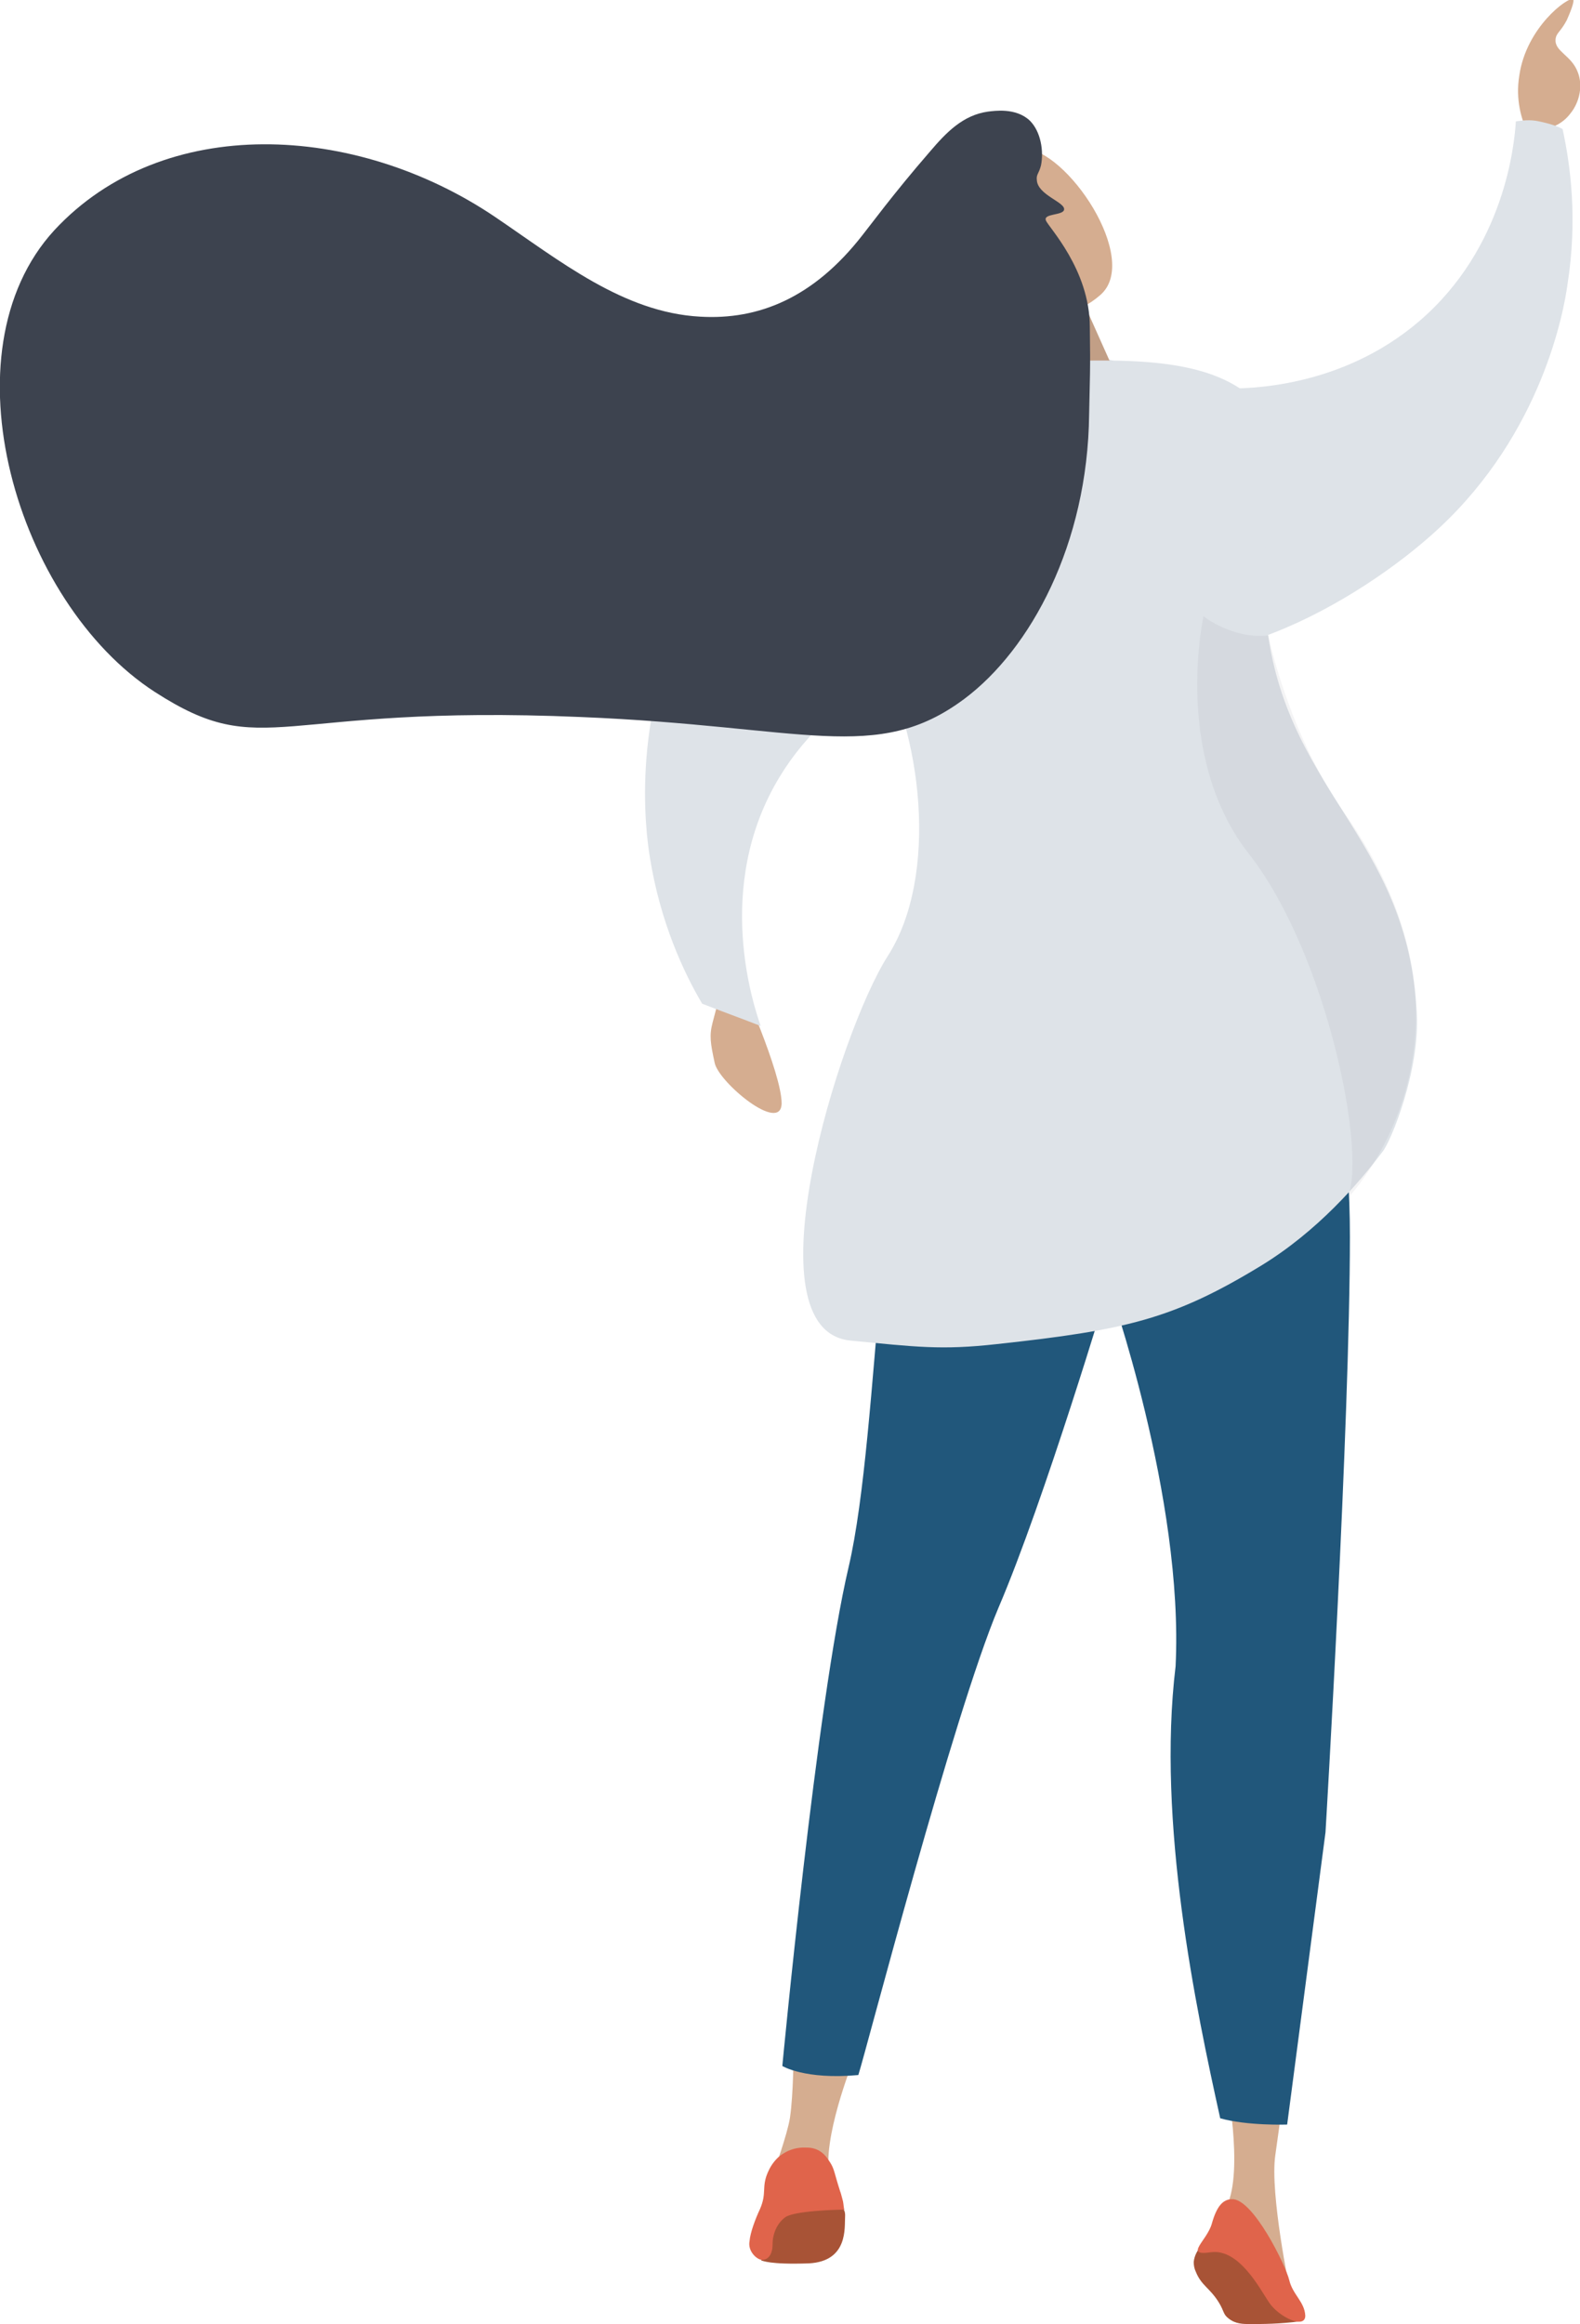
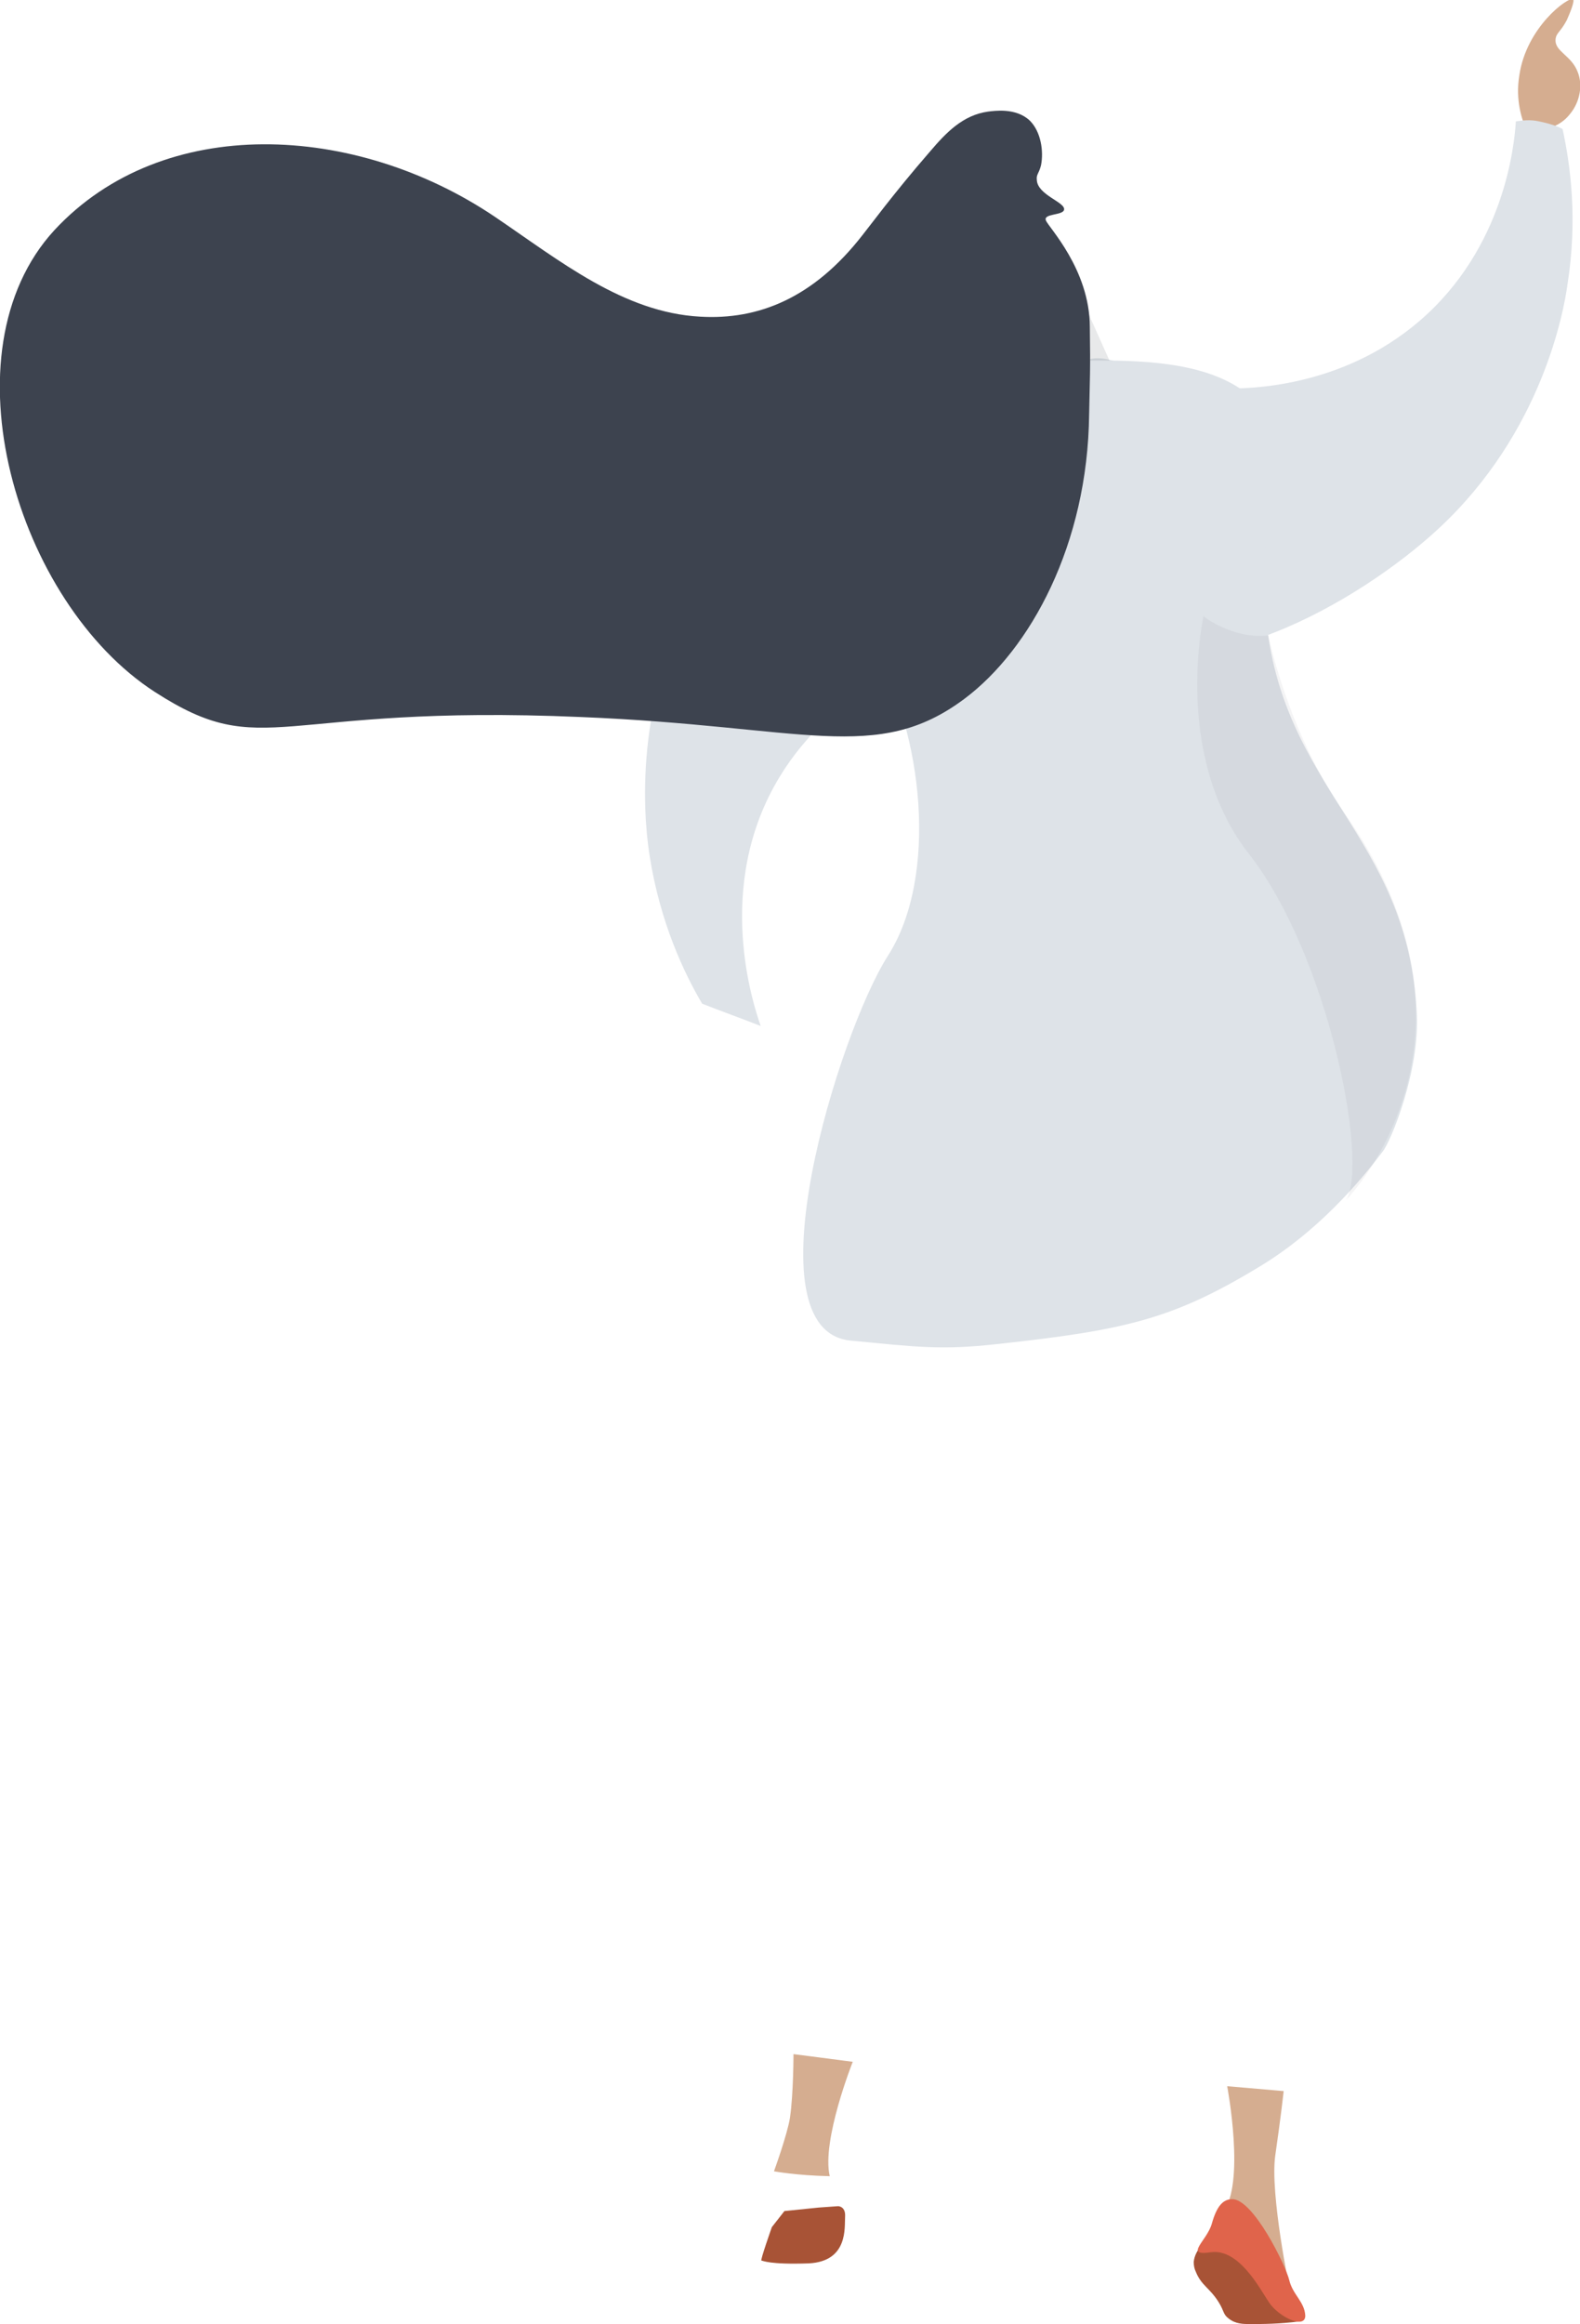
<svg xmlns="http://www.w3.org/2000/svg" version="1.1" x="0px" y="0px" width="226.6px" height="333.2px" viewBox="0 0 226.6 333.2" style="overflow:visible;enable-background:new 0 0 226.6 333.2;" xml:space="preserve">
  <style type="text/css">
	.st0{fill:#D5AD90;}
	.st1{fill:#A85336;}
	.st2{fill:#21577B;}
	.st3{fill:#E0644B;}
	.st4{fill:#DEE3E8;}
	.st5{opacity:0.1;fill:#1A2230;}
	.st6{opacity:5.000000e-02;fill:#1A2230;}
	.st7{fill:#3D434F;}
</style>
  <defs>
</defs>
  <g>
    <g>
      <path class="st0" d="M122.3,295.6c0,0-4.5,11.3-3.3,16.4c-4.8-0.1-8-0.7-8-0.7s1.9-5.2,2.3-7.7c0.5-3.5,0.5-9.1,0.5-9.1    L122.3,295.6z" />
      <path class="st1" d="M172.1,322.2c-0.3,0.4-0.8,1.1-0.9,2.1c0,0.5,0.1,1,0.3,1.4c0.8,2,2,2.3,3.3,4.4c0.8,1.3,0.6,1.7,1.4,2.3    c1,0.8,2.1,0.8,3.1,0.8c1.7,0,4.2,0,7.2-0.4c-1.6-2.1-3.3-4.2-5.2-6.3c-0.8-0.9-1.6-1.9-2.4-2.7l-4.8-1.6    C173.5,322.1,172.8,322.2,172.1,322.2z" />
      <path class="st0" d="M176,299.1c0,0,2.7,14.2-0.7,18.2c-2.9,4,1.4,1.1,1.4,1.1l5.2,4.6l3.1,5.4c0,0-2.9-13.9-2.1-19.4    c0.8-5.5,1.2-9.2,1.2-9.2L176,299.1z" />
-       <path class="st2" d="M186.3,143.8c0,0,7.3,6.5,7.3,33.5c0,26.9-3.5,85.4-3.5,85.4l-5.5,41.9c0,0-5.7,0.2-9.6-0.9    c-3.5-15.8-9.1-42.4-6.4-64.8c1.2-24.2-9.6-54.6-9.6-54.6s-9.2,30.8-15.8,46.2c-6.5,15.4-19,63.6-20.1,67    c-7.7,0.7-10.9-1.3-10.9-1.3s4.9-51.9,9.5-71.5c4.6-19.6,4.2-66.9,11.9-80.4C150.9,137.3,186.3,143.8,186.3,143.8z" />
      <path class="st1" d="M120.2,316.3c0,0,1.1,0,1,1.5c-0.1,1.5,0.5,6.4-5.2,6.7c-5.7,0.2-6.6-0.4-6.8-0.4c-0.2,0,1.5-4.8,1.5-4.8    l1.8-2.3l4.9-0.5L120.2,316.3z" />
-       <path class="st3" d="M107.5,321.3c0.1-1.2,0.8-3.1,1.5-4.6c1-2.3,0.2-3.1,1.1-5.2c0.3-0.7,0.7-1.4,1.4-2.1c0.2-0.2,1.7-1.6,4-1.5    c0.5,0,1.1,0,1.9,0.4c0.9,0.5,1.3,1.2,1.7,1.8c0.6,1,0.5,1.3,1.4,4.1c0.1,0.2,0.2,0.7,0.4,1.4c0.1,0.5,0.1,1,0.2,1.2    c-1.5,0-7.3,0.2-8.5,1.1c-1.2,0.9-1.8,2.4-1.8,3.9c0,1.5-0.7,2.2-1.5,2.2C108.6,324,107.2,322.8,107.5,321.3z" />
      <path class="st3" d="M176.7,315.3c-1.3,0-2.2,1-2.9,3.5c-0.7,2.5-4.1,4.7-0.1,4.1c4-0.5,6.9,5.1,8.3,7.2c1.4,2.1,5.2,3.9,5.2,1.9    c-0.1-2-1.8-3-2.3-5.1C184.4,324.8,179.7,315.2,176.7,315.3z" />
    </g>
    <g>
-       <path class="st0" d="M106.1,140.5c0,0,6,13.3,6,17.7c-0.1,4.4-9-3-9.6-5.8c-0.6-2.8-0.8-3.9-0.3-5.8c0.5-1.9,0.5-1.9,0.5-1.9    l-0.3-2.8C102.4,142,103.9,139.2,106.1,140.5z" />
      <path class="st4" d="M109.1,147.1c-0.9-2.6-6.9-19.9,2.7-35.7c7.8-12.9,21.3-17.1,23.3-17.7c11.7-3.5,17.6,1,21.3-3.1    c6.3-7-0.8-30.6-14.6-35.4c-15.5-5.3-34.1,15.2-41.7,28.7c-9.9,17.7-7.5,35.3-6.9,39c1.5,9.4,4.9,16.6,7.5,21    C103.5,145,106.3,146,109.1,147.1z" />
    </g>
    <g>
      <path class="st0" d="M218.9,18.6c-0.6-1.4-1.6-4.2-1-7.8c1-6.9,7-11.3,7.7-10.9c0.3,0.2-0.5,2.1-0.9,3c-0.9,1.7-1.5,1.8-1.6,2.7    c-0.2,1.8,2.3,2.3,3.2,4.8c0.7,1.8,0.3,4.2-1.1,5.9C223,19.2,219.1,18.7,218.9,18.6z" />
      <path class="st4" d="M217.4,17.4c-0.2,3.3-1.6,18.1-13.8,28.6c-11.4,9.8-25,9.7-27.6,9.7c-12.2-0.3-16.5-6.4-21.2-3.6    c-8.1,4.7-8.6,29.4,3,38.2c13.1,9.9,37.2-4,48.5-14.5c14.9-13.8,18-31.3,18.5-35c1.5-9.4,0.4-17.3-0.7-22.3    c-0.7-0.4-1.9-0.8-3.4-1.1C219.4,17.1,218.2,17.3,217.4,17.4z" />
    </g>
    <g>
-       <path class="st0" d="M152.9,37.8l8.1,18.1c0.2,3.9-13.3,9.4-15.1,0.3c-0.1-0.3-2.5-13.5-2.5-13.5c-0.4-1,0-2.1,1.1-2.9l4-2.6    C150,36.2,152.1,36.5,152.9,37.8z" />
      <path class="st5" d="M152.9,37.8l8.1,18.1c0.2,3.9-13.3,9.4-15.1,0.3c-0.1-0.3-2.5-13.5-2.5-13.5c-0.4-1,0-2.1,1.1-2.9l4-2.6    C150,36.2,152.1,36.5,152.9,37.8z" />
-       <path class="st0" d="M143.9,43.2c0,0,7.4,4.8,13.9-0.9c5.9-5.1-4.9-21.1-11.1-21c-2.1,0-5.2,1.6-6.9,3.8    c-1.2,1.6-3.4,8.3,1.2,13.2c-1.9,0.2-3.2,1.2-3.3,2.2c-0.1,1.3,1.9,2.2,2.4,2.4C141.7,43.5,143.2,43.3,143.9,43.2z" />
    </g>
    <g>
      <path class="st4" d="M149.6,51.9c13.9-0.6,24.5-0.3,30.6,5.7c6.4,6.4-0.1,13.6,1.3,30.2c2.1,25.5,20.5,31.7,21.7,57.6    c0.4,8.2-3.7,18.2-4.9,19.7c-3.4,4.5-9.3,11.4-17.5,16.4c-12.5,7.6-19.3,9.2-37.8,11.2c-8,0.9-11.7,0.4-21-0.5    c-14.9-1.4-1.7-44.1,5.3-55.1c7.4-11.5,5-32.3-2-44c-4.6-7.6-6.5-16.6-10.4-24.6c-0.3-0.7-0.7-1.8-0.5-3.1    c0.6-5.2,9.3-8,15.9-10.1C140.4,52.3,148.5,51.9,149.6,51.9z" />
      <path class="st6" d="M181.9,91.1c0,0,2.8,13.9,10.8,25.3c23.1,32.5,0.4,55.6,0.4,55.6c3.2-5.7-2.7-35.2-14-49.6    c-9-11.5-7.8-27.3-6.5-34.1C172.5,88.4,177,91.7,181.9,91.1z" />
    </g>
    <path class="st7" d="M7.8,33C23.4,16.2,51,17.6,71,31.1c9.3,6.3,18.4,13.7,29.4,14.3c8.4,0.5,16.3-2.7,23.3-11.7   c0.9-1.1,4.4-5.9,9.7-12c2.3-2.7,4.7-5.2,8.3-5.7c0.9-0.1,4-0.6,6,1.3c1.6,1.6,2,4.4,1.6,6.4c-0.3,1.2-0.7,1.3-0.6,2.1   c0.1,2.2,4.2,3.2,3.9,4.3c-0.2,0.8-3,0.5-2.6,1.5c0.3,0.9,6.3,7,6.3,15.3c0.1,6.5,0,7.2-0.1,12.5c-0.2,18.6-8.4,33.7-17.9,40.8   c-12.6,9.4-22.9,3.9-55,2.6c-44-1.9-45.3,6.6-61.1-3.6C2.4,86.4-8.3,50.5,7.8,33z" />
  </g>
</svg>